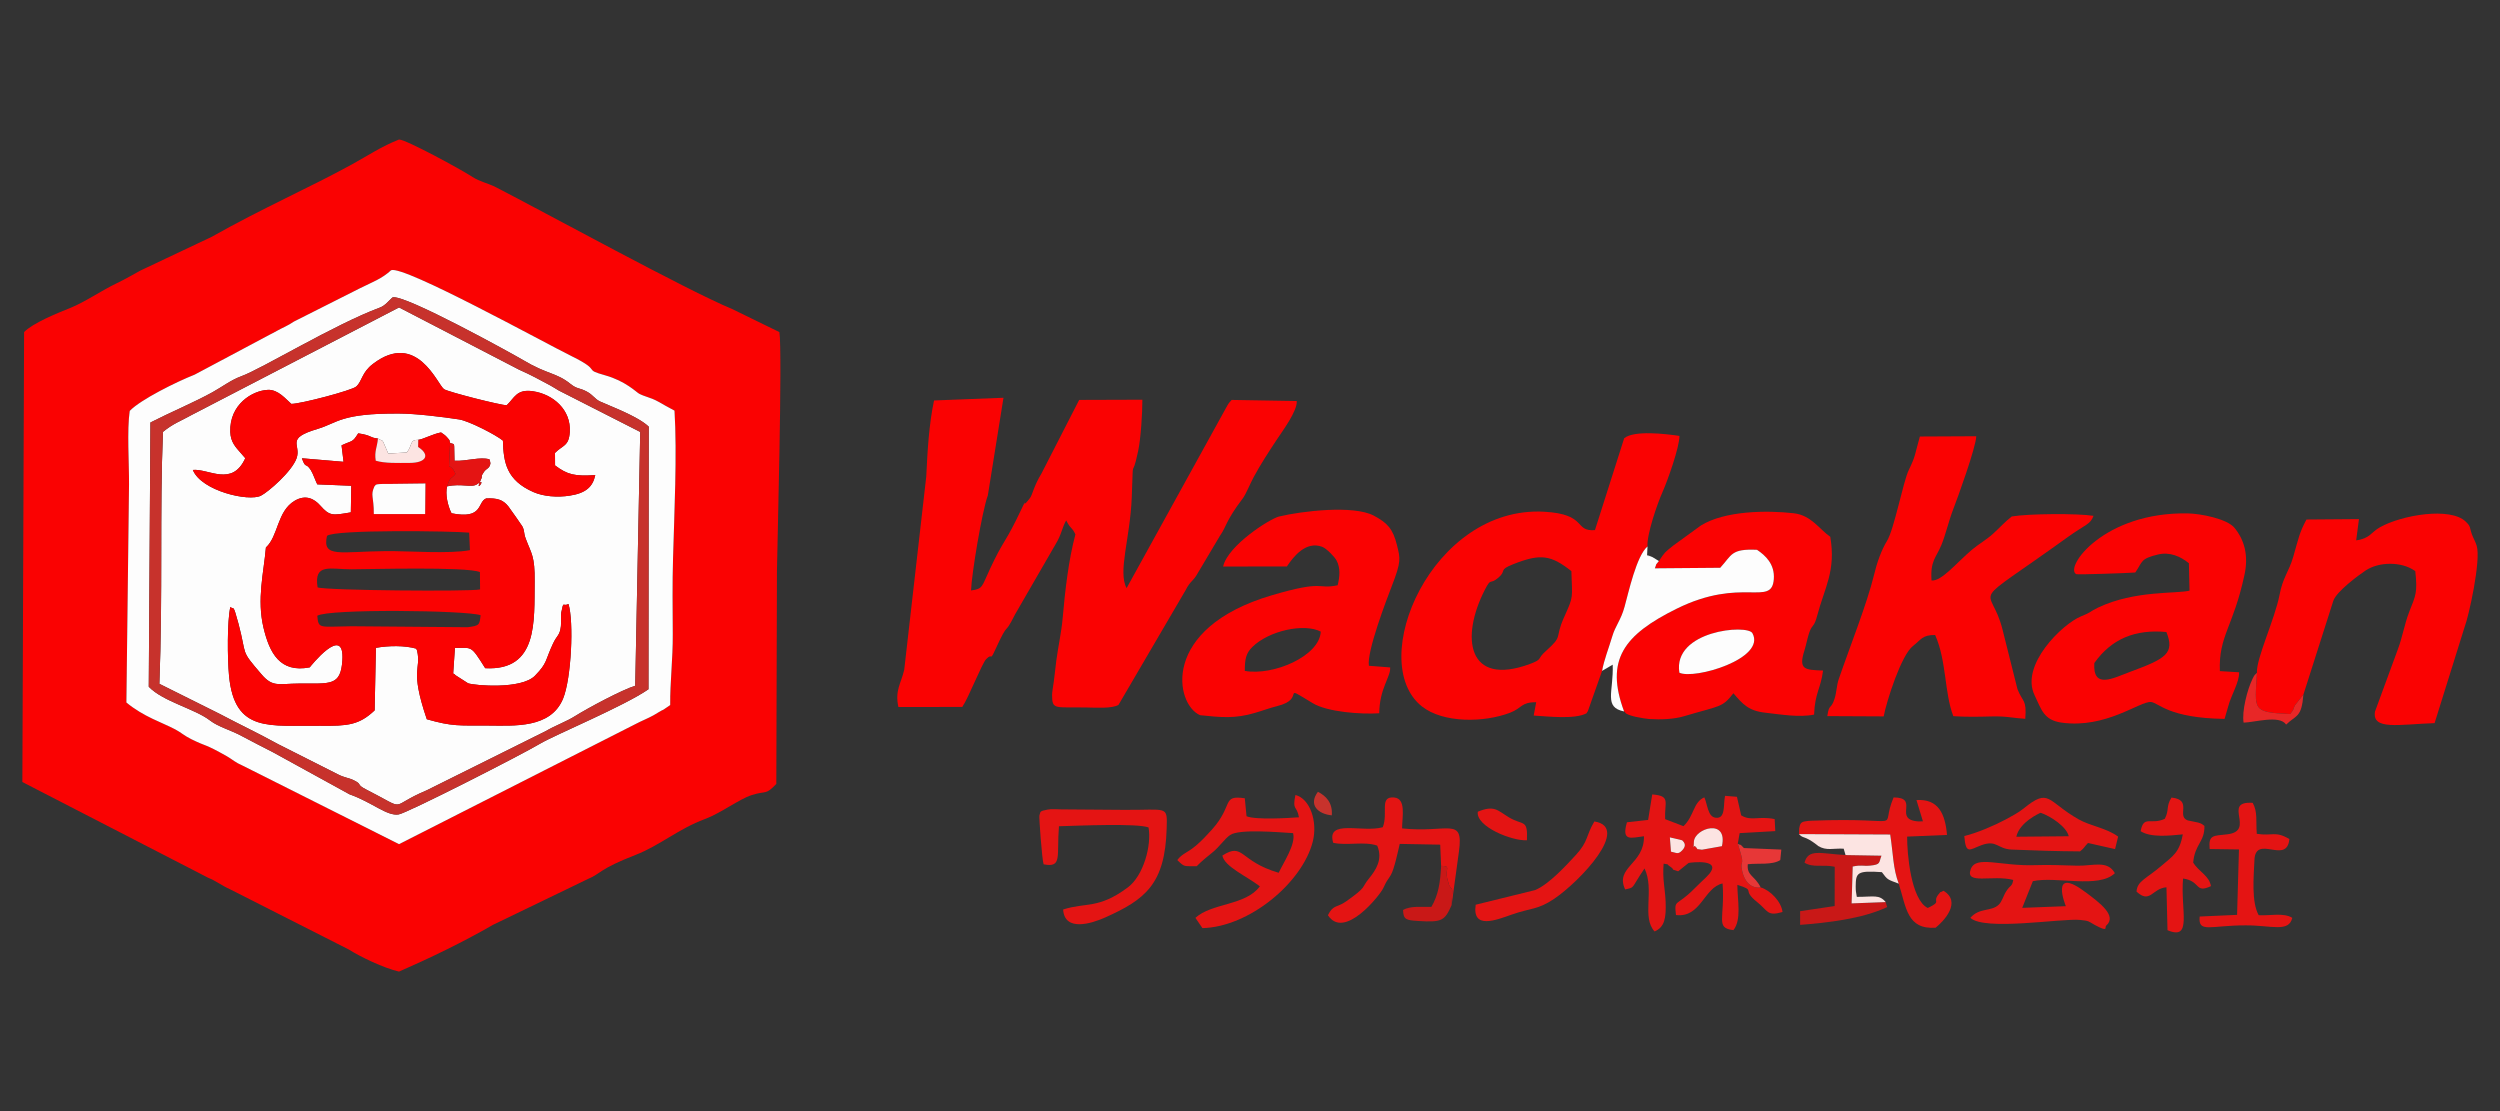
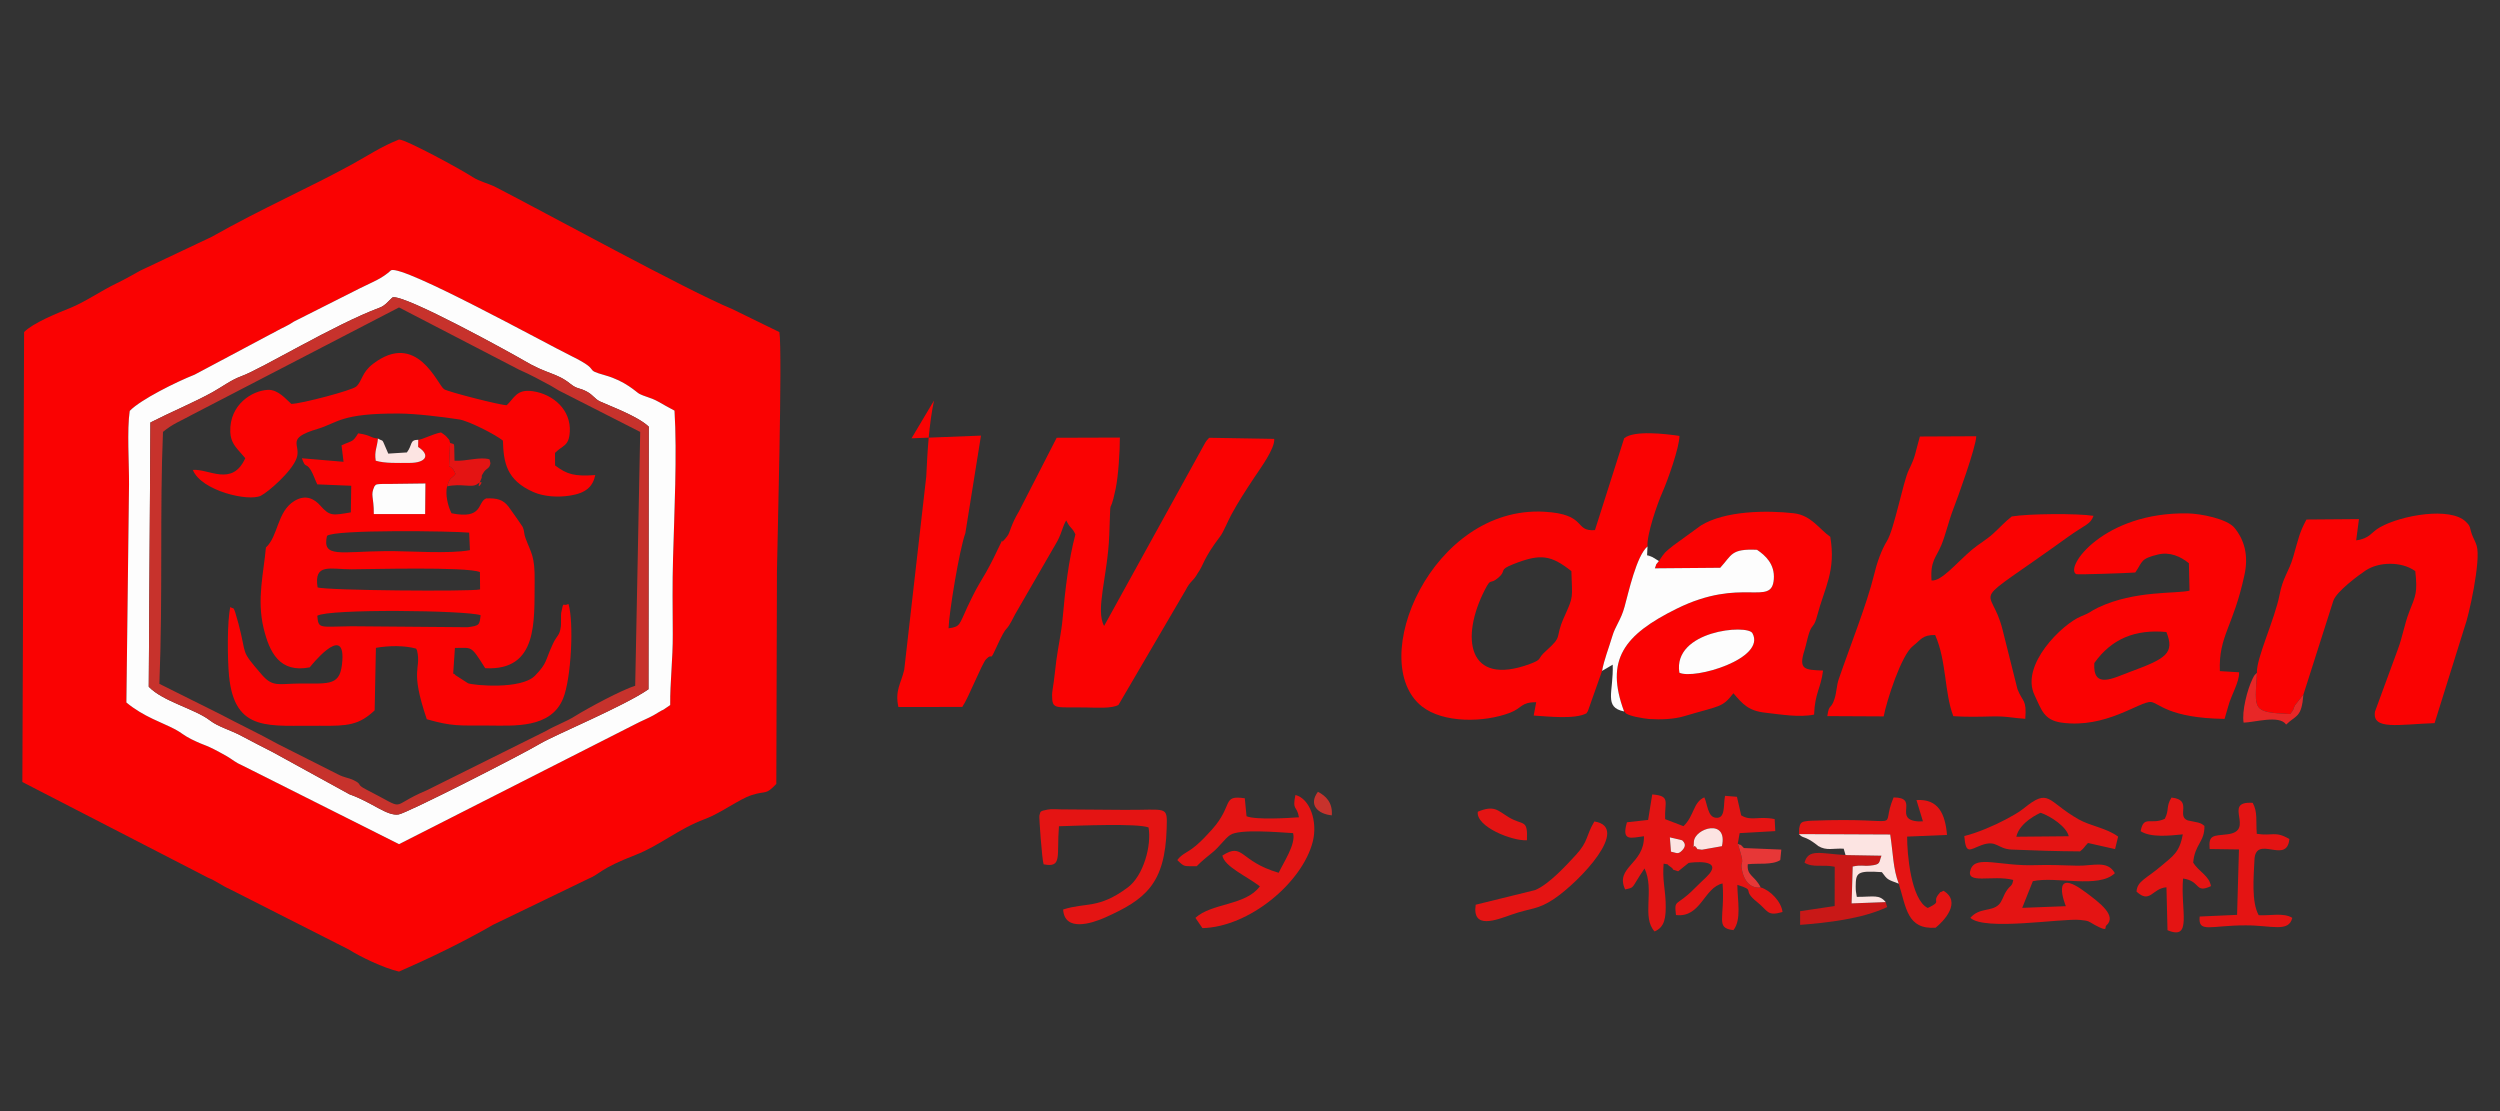
<svg xmlns="http://www.w3.org/2000/svg" xml:space="preserve" width="360px" height="160px" version="1.1" style="shape-rendering:geometricPrecision; text-rendering:geometricPrecision; image-rendering:optimizeQuality; fill-rule:evenodd; clip-rule:evenodd" viewBox="0 0 360 160">
  <rect x="0" y="0" width="360" height="160" fill="#333333" stroke="none" />
  <defs>
    <style type="text/css"> .fil2 {fill:#C7322C} .fil4 {fill:#C91817} .fil3 {fill:#E41413} .fil7 {fill:#E73737} .fil6 {fill:#E82727} .fil0 {fill:#FA0202} .fil5 {fill:#FCE4E2} .fil1 {fill:#FDFDFD} </style>
  </defs>
  <g id="圖層_x0020_1">
    <g id="_2282696429120">
      <path class="fil0" d="M18.68 59.17c1.54,-1.62 6.73,-4.19 9.34,-5.22l11.84 -6.3c0.75,-0.43 1.57,-0.73 2.47,-1.35l9.54 -4.81c1.77,-0.88 3.12,-1.35 4.45,-2.58 1.79,-0.75 22.15,10.49 26.04,12.4 4.5,2.22 1.41,1.79 4.8,2.74 2.92,0.82 4.51,2.45 4.87,2.64 0.79,0.42 1.78,0.59 2.73,1.13 0.82,0.46 1.44,0.82 2.37,1.31 0.39,6.25 -0.04,14.97 -0.21,21.21 -0.11,3.66 -0.06,7.32 -0.04,10.98 0.02,3.66 -0.4,6.84 -0.37,10.21l-0.97 0.66c-0.08,0.04 -0.18,0.08 -0.26,0.12 -0.6,0.33 -0.66,0.4 -1.17,0.69 -0.81,0.45 -1.74,0.81 -2.55,1.24l-34.1 17.32 -22.44 -11.27c-1.25,-0.55 -1.44,-0.86 -2.35,-1.39 -3.38,-1.91 -2.73,-1.28 -5.13,-2.46 -1.05,-0.52 -1.44,-0.95 -2.31,-1.41 -1.84,-0.98 -4.55,-1.81 -7.03,-3.87l0.38 -31.4c0.02,-3.03 -0.31,-7.81 0.1,-10.59zm-15.21 -11.35l-0.25 64.79 26.74 13.78c1.19,0.48 1.89,1.09 3.21,1.69l17.08 8.66c1.63,1.04 4.99,2.66 7.21,3.17 4.5,-1.97 9.31,-4.29 13.52,-6.73l13.75 -6.64c1.71,-0.7 1.57,-1.41 6.78,-3.43 3.48,-1.35 6.23,-3.78 9.98,-5.16 2.32,-0.86 4.91,-2.86 6.76,-3.46 2.15,-0.69 1.95,0.07 3.54,-1.61l0.09 -30.64c0.02,-2.31 0.82,-31.72 0.35,-34.42l-6.82 -3.33c-6.39,-2.63 -27.31,-14.1 -33.96,-17.51 -1.16,-0.6 -2.38,-0.82 -3.4,-1.49 -1.65,-1.09 -9.67,-5.44 -10.59,-5.4 -2.44,0.95 -4.64,2.4 -6.74,3.56 -5.91,3.26 -12.91,6.31 -20.23,10.45l-10.27 4.86c-1.26,0.69 -2.01,1.15 -3.48,1.86 -2.15,1.04 -4.61,2.72 -6.59,3.51 -1.95,0.78 -5.44,2.2 -6.68,3.49z" />
-       <path class="fil1" d="M54.42 63.15c0.96,0.58 0.39,-0.32 1.49,2.17l2.68 -0.17c0.85,-1.11 0.36,-1.82 1.64,-1.82 0.64,-0.04 2.11,-0.85 3.28,-1.06 0.32,0.25 0.51,0.31 0.81,0.64 0.67,0.76 0.29,0.33 0.49,0.86 0.78,0.37 0.54,-0.41 0.64,2.58 1.75,0.08 3.73,-0.62 5.04,-0.2 0.02,0.1 0.08,0.24 0.08,0.3 0,0.05 0.06,0.21 0.05,0.28 -0.11,0.75 -0.57,0.7 -0.93,1.22 -0.6,0.89 -0.11,0.43 -0.43,1.09 -1.1,2.34 1.06,-0.5 -0.55,0.68 -0.78,0.57 -2.28,-0.15 -4.33,0.32 -0.27,1.12 0.08,2.76 0.64,3.87 4.61,0.93 3.68,-1.62 4.99,-2.14 1.56,-0.06 2.42,0.17 3.2,1.16 0.25,0.31 1.97,2.79 2.01,2.87 0.36,0.72 0.15,0.87 0.49,1.78 0.79,2.13 1.33,2.45 1.28,6.18 -0.07,5.7 0.52,12.87 -7.12,12.46 -2.15,-3.43 -1.86,-2.88 -4.36,-2.92l-0.25 3.69c0.15,0.08 0.26,0.09 0.3,0.22l1.84 1.18c0.82,0.31 7.68,0.94 9.65,-1.1 1.81,-1.87 1.4,-2.08 2.58,-4.6 0.58,-1.25 0.98,-1.13 1.14,-2.53 0.05,-0.44 -0.01,-1.65 0.04,-1.9 0.39,-1.92 0.19,-0.82 1.05,-1.29 0.79,2.56 0.42,10.69 -0.77,13.61 -1.77,4.36 -7.1,3.91 -10.77,3.9 -4.28,-0.02 -5.13,0.15 -8.86,-0.91 -2.51,-7.38 -0.76,-7.05 -1.4,-9.88 -0.02,-0.08 -0.09,-0.2 -0.14,-0.29 -1.63,-0.46 -3.89,-0.45 -5.79,-0.11l-0.18 9c-2.24,2.12 -3.88,2.27 -7.84,2.22 -7.2,-0.1 -12.33,1.12 -13.13,-7.2 -0.23,-2.44 -0.28,-7.88 0.19,-9.91 0.54,0.5 0.34,-0.65 1.17,2.41 1.28,4.8 0.16,3.62 3.33,7.31 1.61,1.88 2.44,1.33 5.42,1.31 4.5,-0.02 5.97,0.39 6.21,-3.34 0.35,-5.42 -4.7,1.01 -4.7,1.01 -4.3,0.84 -5.79,-2.1 -6.65,-5.68 -0.99,-4.14 0.03,-7.96 0.34,-11.58 1.81,-1.65 1.59,-5.2 4.13,-6.72 1.62,-0.97 2.86,-0.27 3.7,0.68 1.37,1.55 1.76,1.43 4.4,0.98l0.06 -3.83 -4.89 -0.2c-0.22,-0.41 -0.62,-1.57 -0.93,-2.05 -0.77,-1.2 -0.71,-0.09 -1.29,-1.71l6 0.51 -0.29 -2.37c1.58,-0.74 1.56,-0.37 2.4,-1.73 2.01,0.3 1.58,0.62 2.84,0.75zm-12.47 -4.99c1.38,0 8.76,-1.95 9.35,-2.5 0.87,-0.79 0.77,-2.02 2.41,-3.26 6.34,-4.84 9.29,3 10.23,3.64 0.58,0.4 8.32,2.36 9.03,2.31 1.11,-1.04 1.42,-2.37 3.78,-2.01 2.91,0.43 5.49,2.67 5.3,5.85 -0.13,2.1 -1,1.88 -2.13,3.03l0.01 1.8c1.78,1.34 2.84,1.59 5.79,1.39 -0.36,1.69 -1.35,2.6 -3.67,2.96 -1.77,0.28 -3.77,0.13 -5.23,-0.51 -3.9,-1.71 -4.31,-4.27 -4.4,-7.41 -0.98,-0.82 -4.89,-2.83 -6.29,-3.05 -2.39,-0.37 -6.26,-0.84 -8.67,-0.85 -8.43,-0.05 -8.81,1.34 -11.72,2.21 -4.75,1.41 -2.32,2.21 -3.03,4.22 -0.68,1.92 -4.07,4.86 -5.14,5.4 -1.74,0.89 -8.58,-0.68 -9.8,-3.71 2.29,-0.21 5.66,2.48 7.55,-1.69l-0.61 -0.7c-0.77,-0.88 -1.5,-1.61 -1.55,-3.08 -0.14,-3.96 3.19,-5.97 5.42,-6.06 1.49,-0.06 2.59,1.35 3.37,2.02zm-18.48 4.03c-0.48,11.4 -0.01,23.38 -0.52,36.28l8.66 4.32c2.93,1.55 5.67,2.84 8.44,4.37l8.58 4.33c0.97,0.51 1.53,0.49 2.26,0.84 1.41,0.68 0.27,0.56 1.88,1.38 6.19,3.14 2.91,2.51 8.69,0.09l17.16 -8.54c1.3,-0.77 2.91,-1.33 4.22,-2.16 1.8,-1.13 6.75,-3.78 8.63,-4.35l0.72 -36.55 -11.73 -5.97c-0.58,-0.33 -0.65,-0.42 -1.17,-0.7 -1.59,-0.85 -2.78,-1.52 -4.53,-2.29l-17.3 -8.97 -29.76 15.43c-1.65,0.92 -2.78,1.29 -4.23,2.49z" />
-       <path class="fil0" d="M134.5 57.67c-0.73,3.47 -0.94,7.19 -1.12,10.96l-3.17 27.81c-0.45,1.97 -1.37,2.97 -0.84,5.37l9.2 -0.01c0.95,-1.41 2.82,-6.25 3.44,-6.89 0.97,-1 0.47,0.46 1.29,-1.32 2.14,-4.65 1.1,-1.59 2.87,-5.12l5.8 -10.04c0.89,-1.42 0.95,-2.44 1.56,-3.49 0.64,1.28 0.79,0.87 1.33,2.01 -0.97,3.62 -1.47,7.89 -1.84,12.09 -0.16,1.92 -0.64,4.05 -0.91,6.08 -0.14,1.06 -0.22,1.99 -0.36,3.01 -0.06,0.47 -0.25,1.52 -0.25,1.91 0,2.26 0.39,1.74 5.06,1.84 1.44,0.03 3.55,0.16 4.5,-0.37l9.66 -16.51c0.72,-1.42 1.08,-1.25 1.71,-2.39l3.24 -5.45c0.99,-1.4 0.77,-2.07 3.29,-5.39 0.44,-0.57 1.09,-2.18 1.55,-3.03 1,-1.86 2.15,-3.62 3.32,-5.39 0.89,-1.35 3.01,-4.18 2.9,-5.6l-9.37 -0.16c-0.28,0.34 -0.28,0.26 -0.57,0.71l-14.56 26.39c-1.28,-2.36 0.5,-7.1 0.74,-13.02 0.27,-6.89 -0.08,-1.92 0.93,-6.76 0.37,-1.76 0.61,-5.38 0.6,-7.35l-9.1 0.03 -5.41 10.56c-1.22,2.03 -1.28,3.06 -1.69,3.59 -1.84,2.4 0.56,-1.95 -2.02,3.24 -1.71,3.42 -1.85,2.96 -3.71,6.92 -1.24,2.63 -0.99,2.89 -2.74,3.13 0.07,-2.29 1.57,-11.37 2.42,-13.7l2.25 -14.05 -10 0.39z" />
+       <path class="fil0" d="M134.5 57.67c-0.73,3.47 -0.94,7.19 -1.12,10.96l-3.17 27.81c-0.45,1.97 -1.37,2.97 -0.84,5.37l9.2 -0.01c0.95,-1.41 2.82,-6.25 3.44,-6.89 0.97,-1 0.47,0.46 1.29,-1.32 2.14,-4.65 1.1,-1.59 2.87,-5.12l5.8 -10.04c0.89,-1.42 0.95,-2.44 1.56,-3.49 0.64,1.28 0.79,0.87 1.33,2.01 -0.97,3.62 -1.47,7.89 -1.84,12.09 -0.16,1.92 -0.64,4.05 -0.91,6.08 -0.14,1.06 -0.22,1.99 -0.36,3.01 -0.06,0.47 -0.25,1.52 -0.25,1.91 0,2.26 0.39,1.74 5.06,1.84 1.44,0.03 3.55,0.16 4.5,-0.37l9.66 -16.51c0.72,-1.42 1.08,-1.25 1.71,-2.39c0.99,-1.4 0.77,-2.07 3.29,-5.39 0.44,-0.57 1.09,-2.18 1.55,-3.03 1,-1.86 2.15,-3.62 3.32,-5.39 0.89,-1.35 3.01,-4.18 2.9,-5.6l-9.37 -0.16c-0.28,0.34 -0.28,0.26 -0.57,0.71l-14.56 26.39c-1.28,-2.36 0.5,-7.1 0.74,-13.02 0.27,-6.89 -0.08,-1.92 0.93,-6.76 0.37,-1.76 0.61,-5.38 0.6,-7.35l-9.1 0.03 -5.41 10.56c-1.22,2.03 -1.28,3.06 -1.69,3.59 -1.84,2.4 0.56,-1.95 -2.02,3.24 -1.71,3.42 -1.85,2.96 -3.71,6.92 -1.24,2.63 -0.99,2.89 -2.74,3.13 0.07,-2.29 1.57,-11.37 2.42,-13.7l2.25 -14.05 -10 0.39z" />
      <path class="fil0" d="M50.65 90.18c-4.71,0.06 -4.79,0.42 -4.96,-1.51 1.63,-1.03 21.49,-0.79 23.52,-0.08 -0.17,1.4 -0.13,1.51 -1.89,1.73l-16.67 -0.14zm0 -8.2c2.31,0 16.54,-0.41 18.46,0.4l0.02 2.5c-1.25,0.32 -22.32,0.16 -23.4,-0.3 -0.56,-3.56 1.86,-2.58 4.92,-2.6zm17.02 -2.76c-2.93,0.57 -8.83,0.11 -12.1,0.14 -6.53,0.05 -9.23,1.04 -8.48,-2.19 1.01,-0.95 18.09,-0.7 20.47,-0.47l0.11 2.52zm-13.84 -5.19c0.01,-2.58 -0.53,-2.67 0.1,-4.02 0.28,-0.13 -0.31,-0.36 2,-0.32l5.33 -0.07 -0.04 4.41 -7.39 0zm6.4 -10.7l-0.02 1.03c1.84,1.19 1.09,2.3 -1.21,2.3 -1.7,0 -3.56,0.09 -4.9,-0.32 -0.21,-1.4 0.21,-1.9 0.32,-3.19 -1.26,-0.13 -0.83,-0.45 -2.84,-0.75 -0.84,1.36 -0.82,0.99 -2.4,1.73l0.29 2.37 -6 -0.51c0.58,1.62 0.52,0.51 1.29,1.71 0.31,0.48 0.71,1.64 0.93,2.05l4.89 0.2 -0.06 3.83c-2.64,0.45 -3.03,0.57 -4.4,-0.98 -0.84,-0.95 -2.08,-1.65 -3.7,-0.68 -2.54,1.52 -2.32,5.07 -4.13,6.72 -0.31,3.62 -1.33,7.44 -0.34,11.58 0.86,3.58 2.35,6.52 6.65,5.68 0,0 5.05,-6.43 4.7,-1.01 -0.24,3.73 -1.71,3.32 -6.21,3.34 -2.98,0.02 -3.81,0.57 -5.42,-1.31 -3.17,-3.69 -2.05,-2.51 -3.33,-7.31 -0.83,-3.06 -0.63,-1.91 -1.17,-2.41 -0.47,2.03 -0.42,7.47 -0.19,9.91 0.8,8.32 5.93,7.1 13.13,7.2 3.96,0.05 5.6,-0.1 7.84,-2.22l0.18 -9c1.9,-0.34 4.16,-0.35 5.79,0.11 0.05,0.09 0.12,0.21 0.14,0.29 0.64,2.83 -1.11,2.5 1.4,9.88 3.73,1.06 4.58,0.89 8.86,0.91 3.67,0.01 9,0.46 10.77,-3.9 1.19,-2.92 1.56,-11.05 0.77,-13.61 -0.86,0.47 -0.66,-0.63 -1.05,1.29 -0.05,0.25 0.01,1.46 -0.04,1.9 -0.16,1.4 -0.56,1.28 -1.14,2.53 -1.18,2.52 -0.77,2.73 -2.58,4.6 -1.97,2.04 -8.83,1.41 -9.65,1.1l-1.84 -1.18c-0.04,-0.13 -0.15,-0.14 -0.3,-0.22l0.25 -3.69c2.5,0.04 2.21,-0.51 4.36,2.92 7.64,0.41 7.05,-6.76 7.12,-12.46 0.05,-3.73 -0.49,-4.05 -1.28,-6.18 -0.34,-0.91 -0.13,-1.06 -0.49,-1.78 -0.04,-0.08 -1.76,-2.56 -2.01,-2.87 -0.78,-0.99 -1.64,-1.22 -3.2,-1.16 -1.31,0.52 -0.38,3.07 -4.99,2.14 -0.56,-1.11 -0.91,-2.75 -0.64,-3.87 0.48,-1.49 0.62,-1.02 1.21,-1.79 -0.11,-0.3 -0.27,-0.79 -0.93,-1.14l0.15 -3.34c-0.2,-0.53 0.18,-0.1 -0.49,-0.86 -0.3,-0.33 -0.49,-0.39 -0.81,-0.64 -1.17,0.21 -2.64,1.02 -3.28,1.06z" />
      <path class="fil1" d="M21.42 98.89l0.24 -38.05c2.83,-1.45 6.18,-2.84 8.94,-4.36 1.4,-0.78 2.67,-1.76 4.12,-2.29 2.99,-1.08 13.43,-7.47 19.99,-9.9 0.75,-0.28 1.27,-0.98 1.81,-1.46 1.58,-0.57 17.51,8.25 18.82,9.03 3.47,2.08 4.75,1.77 6.8,3.42 0.99,0.79 1.28,0.53 2.34,1.1 0.98,0.52 1.11,1.05 1.94,1.44 1.4,0.65 5.4,2.1 7,3.62l-0.04 37.81c-3.51,2.44 -13.46,6.56 -15.61,7.84 -2.71,1.62 -19.16,10 -20.37,10.19 -1.7,0.26 -3.78,-1.74 -7.07,-2.9l-10.99 -6.04c-1.39,-0.72 -3.03,-1.54 -4.47,-2.32 -1.69,-0.92 -3.4,-1.33 -4.61,-2.26 -2.17,-1.69 -6.77,-2.72 -8.84,-4.87zm-2.74 -39.72c-0.41,2.78 -0.08,7.56 -0.1,10.59l-0.38 31.4c2.48,2.06 5.19,2.89 7.03,3.87 0.87,0.46 1.26,0.89 2.31,1.41 2.4,1.18 1.75,0.55 5.13,2.46 0.91,0.53 1.1,0.84 2.35,1.39l22.44 11.27 34.1 -17.32c0.81,-0.43 1.74,-0.79 2.55,-1.24 0.51,-0.29 0.57,-0.36 1.17,-0.69 0.08,-0.04 0.18,-0.08 0.26,-0.12l0.97 -0.66c-0.03,-3.37 0.39,-6.55 0.37,-10.21 -0.02,-3.66 -0.07,-7.32 0.04,-10.98 0.17,-6.24 0.6,-14.96 0.21,-21.21 -0.93,-0.49 -1.55,-0.85 -2.37,-1.31 -0.95,-0.54 -1.94,-0.71 -2.73,-1.13 -0.36,-0.19 -1.95,-1.82 -4.87,-2.64 -3.39,-0.95 -0.3,-0.52 -4.8,-2.74 -3.89,-1.91 -24.25,-13.15 -26.04,-12.4 -1.33,1.23 -2.68,1.7 -4.45,2.58l-9.54 4.81c-0.9,0.62 -1.72,0.92 -2.47,1.35l-11.84 6.3c-2.61,1.03 -7.8,3.6 -9.34,5.22z" />
      <path class="fil0" d="M226.28 82.24c0.11,4.05 0.36,3.5 -1.05,6.64 -1.44,3.2 -0.02,2.55 -2.67,4.91 -1.29,1.15 -0.36,1.12 -2.27,1.83 -9.01,3.32 -9.99,-3.84 -6.47,-10.69 0.96,-1.87 0.64,-0.64 1.93,-1.73 1.3,-1.1 -0.08,-1.07 2.17,-1.96 3.93,-1.56 5.42,-1.31 8.36,1zm4.42 14.37c0.27,-1.56 0.98,-3.33 1.46,-4.96 0.45,-1.54 1.25,-2.34 1.78,-4.29 0.57,-2.05 1.71,-7.32 3.3,-8.67 -0.12,-1.72 1.39,-6.1 2.16,-7.83 0.75,-1.69 2.44,-6.44 2.44,-8.09 -1.88,-0.28 -6.56,-0.85 -7.96,0.34l-4.21 13.23c-3.06,0.22 -1.05,-2.3 -7.29,-2.65 -16.21,-0.91 -25.76,21.6 -17.62,28.04 3.06,2.41 8.9,2.35 12.7,0.9 1.7,-0.65 1.56,-1.53 3.75,-1.51l-0.36 1.92c2.17,0.14 5.93,0.56 7.6,-0.32 0.06,-0.09 0.17,-0.31 0.18,-0.26l2.07 -5.85z" />
      <path class="fil0" d="M263.13 103.12l8.12 0.04c0.43,-2.26 2.54,-8.85 4.22,-10.14 1.19,-0.92 1.31,-1.59 3.19,-1.58 1.66,3.72 1.32,8.35 2.62,11.69 1.69,0.12 3.7,0.09 5.39,0.04 2.33,-0.07 3.16,0.24 4.97,0.34 0.22,-2.87 -0.37,-2.32 -1.13,-4.29l-2.14 -8.53c-1.72,-6.98 -5.53,-2.6 9.33,-13.31 2.71,-1.95 3.26,-1.8 3.77,-3.1 -2.37,-0.37 -9.42,-0.31 -11.77,0.09 -1.07,0.83 -1.66,1.55 -2.71,2.5 -0.97,0.88 -2.06,1.47 -3.04,2.3 -2.22,1.88 -4.36,4.56 -5.81,4.42 -0.2,-2.83 0.64,-3.24 1.41,-5.09 0.62,-1.49 1.03,-3.38 1.7,-5.13 0.7,-1.8 3.29,-8.98 3.33,-10.55l-8.12 0.04c-0.78,2.73 -0.55,2.65 -1.6,4.83 -0.81,1.67 -2.1,8.53 -3.13,10.2 -0.83,1.33 -1.49,3.28 -1.86,4.85 -1,4.15 -3.54,10.52 -5.1,15.08 -0.3,0.88 -0.3,1.88 -0.59,2.78 -0.53,1.69 -0.77,0.6 -1.05,2.52z" />
-       <path class="fil0" d="M179.25 96.61c0,-1.67 0.16,-2.54 1.09,-3.45 2.41,-2.36 7.45,-3.44 9.85,-2.21 -0.15,3.5 -6.79,6.4 -10.94,5.66zm-3.12 -15.03l9.18 -0.01c0.99,-1.47 2.73,-3.68 5.06,-2.84 0.65,0.24 1.82,1.46 2.1,1.99 0.58,1.11 0.45,2.36 0.15,3.56 -3.05,0.63 -1.78,-0.83 -9.48,1.44 -16.11,4.75 -13.93,15.75 -10.32,17.27 3.04,0.32 5.05,0.51 7.88,-0.33 1.21,-0.35 2.02,-0.68 3.17,-0.97 4.45,-1.09 0.23,-3.42 5.15,-0.44 2.14,1.3 7.02,1.63 9.59,1.46 0.03,-3.59 1.69,-5.28 1.57,-6.6l-3.06 -0.24c-0.33,-2.03 2.57,-9.59 3.27,-11.4 1.43,-3.67 1.25,-4.03 0.76,-6.02 -0.58,-2.32 -1.38,-3.16 -3.33,-4.2 -2.9,-1.54 -10.32,-0.67 -13.64,0.13 -1.33,0.32 -7.39,4.18 -8.05,7.2z" />
      <path class="fil0" d="M301.58 95.48c2.48,-3.5 5.9,-4.89 10.38,-4.47 1.22,3.04 -0.02,3.82 -5.13,5.7 -2.48,0.91 -5.49,2.63 -5.25,-1.23zm5.9 -13.04c1.08,-1.56 0.69,-1.97 3.26,-2.59 1.71,-0.42 3.29,0.29 4.46,1.26l0.09 3.94c-1.78,0.48 -7.88,-0.08 -13.16,2.44 -1.33,0.64 -0.8,0.59 -2.49,1.28 -2.63,1.07 -8.77,6.99 -6.66,11.34 0.99,2.06 1.31,3.59 3.9,3.95 6.4,0.89 11.29,-3.13 12.87,-2.97 1.11,0.11 2.5,2.32 10.59,2.43l0.54 -1.86c0.42,-1.6 1.59,-3.4 1.55,-4.85l-2.77 -0.17c-0.19,-5.1 1.91,-6.29 3.54,-13.84 0.62,-2.82 -0.01,-5.09 -1.47,-6.83 -1.04,-1.24 -4.74,-2 -6.67,-2.04 -12.18,-0.24 -17.86,7.86 -16.07,8.75 0.17,0.09 7.39,-0.15 8.49,-0.24z" />
      <path class="fil0" d="M241.83 96.87c-0.98,-6.08 9.8,-7.01 10.52,-5.69 2.02,3.67 -8.39,6.72 -10.52,5.69zm-2.95 -16.08c-0.67,0.85 -0.22,0.18 -0.58,1.05l9.41 -0.08c1.71,-1.86 1.52,-2.76 5.3,-2.59 1.22,0.82 2.58,2.07 2.42,4.23 -0.31,4.04 -4.6,-0.4 -14,4.26 -7.6,3.76 -10.32,7.37 -7.56,14.79 0.05,0.04 0.12,0.04 0.14,0.12 0.14,0.5 2.79,0.92 3.48,0.97 1.73,0.11 3.59,0.02 5,-0.4 5.27,-1.57 5.48,-1.2 7.12,-3.31 1.31,1.53 2.15,2.52 4.53,2.79 2.24,0.25 4.93,0.73 7.09,0.28 0.11,-3.12 0.96,-3.73 1.29,-6.34 -2.64,-0.11 -3.59,-0.09 -2.66,-2.96 0.23,-0.74 0.46,-1.95 0.71,-2.61 0.42,-1.12 0.67,-0.66 1.1,-2.32 1.07,-4.07 2.73,-6.44 1.89,-11.37 -1.58,-1.09 -2.73,-3.1 -5.25,-3.39 -3.81,-0.44 -9.91,-0.39 -13.38,1.76l-3.94 2.86c-1.36,1.08 -1.23,0.97 -2.11,2.26z" />
      <path class="fil0" d="M325 96.88c-0.29,5.37 -0.81,5.69 4.79,5.94 0.7,-0.95 0.22,-0.26 0.68,-1.25l1.22 -1.55 4.31 -13.51c0.46,-1.35 3.62,-3.67 4.65,-4.36 1.92,-1.28 5.21,-1.32 7.15,0.09 0.34,3.09 0.06,3.5 -0.84,5.78 -0.76,1.95 -0.96,3.62 -1.71,5.59l-3.25 8.85c-0.46,2.73 3.4,1.85 8.58,1.67l4.31 -13.8c0.59,-1.48 2.41,-9.68 1.75,-11.75 -0.22,-0.71 -0.44,-0.96 -0.68,-1.62 -0.36,-0.98 -0.11,-1.1 -0.9,-1.85 -2.23,-2.14 -9.18,-0.95 -12.32,0.8 -1.33,0.74 -1.46,1.64 -3.45,1.9l0.4 -3.06 -7.56 0.06c-1.05,1.95 -1.13,2.7 -1.89,5.32 -0.63,2.21 -1.5,2.97 -1.98,5.5 -0.68,3.53 -3.39,9.23 -3.26,11.25z" />
      <path class="fil0" d="M41.95 58.16c-0.78,-0.67 -1.88,-2.08 -3.37,-2.02 -2.23,0.09 -5.56,2.1 -5.42,6.06 0.05,1.47 0.78,2.2 1.55,3.08l0.61 0.7c-1.89,4.17 -5.26,1.48 -7.55,1.69 1.22,3.03 8.06,4.6 9.8,3.71 1.07,-0.54 4.46,-3.48 5.14,-5.4 0.71,-2.01 -1.72,-2.81 3.03,-4.22 2.91,-0.87 3.29,-2.26 11.72,-2.21 2.41,0.01 6.28,0.48 8.67,0.85 1.4,0.22 5.31,2.23 6.29,3.05 0.09,3.14 0.5,5.7 4.4,7.41 1.46,0.64 3.46,0.79 5.23,0.51 2.32,-0.36 3.31,-1.27 3.67,-2.96 -2.95,0.2 -4.01,-0.05 -5.79,-1.39l-0.01 -1.8c1.13,-1.15 2,-0.93 2.13,-3.03 0.19,-3.18 -2.39,-5.42 -5.3,-5.85 -2.36,-0.36 -2.67,0.97 -3.78,2.01 -0.71,0.05 -8.45,-1.91 -9.03,-2.31 -0.94,-0.64 -3.89,-8.48 -10.23,-3.64 -1.64,1.24 -1.54,2.47 -2.41,3.26 -0.59,0.55 -7.97,2.5 -9.35,2.5z" />
      <path class="fil2" d="M23.47 62.19c1.45,-1.2 2.58,-1.57 4.23,-2.49l29.76 -15.43 17.3 8.97c1.75,0.77 2.94,1.44 4.53,2.29 0.52,0.28 0.59,0.37 1.17,0.7l11.73 5.97 -0.72 36.55c-1.88,0.57 -6.83,3.22 -8.63,4.35 -1.31,0.83 -2.92,1.39 -4.22,2.16l-17.16 8.54c-5.78,2.42 -2.5,3.05 -8.69,-0.09 -1.61,-0.82 -0.47,-0.7 -1.88,-1.38 -0.73,-0.35 -1.29,-0.33 -2.26,-0.84l-8.58 -4.33c-2.77,-1.53 -5.51,-2.82 -8.44,-4.37l-8.66 -4.32c0.51,-12.9 0.04,-24.88 0.52,-36.28zm-2.05 36.7c2.07,2.15 6.67,3.18 8.84,4.87 1.21,0.93 2.92,1.34 4.61,2.26 1.44,0.78 3.08,1.6 4.47,2.32l10.99 6.04c3.29,1.16 5.37,3.16 7.07,2.9 1.21,-0.19 17.66,-8.57 20.37,-10.19 2.15,-1.28 12.1,-5.4 15.61,-7.84l0.04 -37.81c-1.6,-1.52 -5.6,-2.97 -7,-3.62 -0.83,-0.39 -0.96,-0.92 -1.94,-1.44 -1.06,-0.57 -1.35,-0.31 -2.34,-1.1 -2.05,-1.65 -3.33,-1.34 -6.8,-3.42 -1.31,-0.78 -17.24,-9.6 -18.82,-9.03 -0.54,0.48 -1.06,1.18 -1.81,1.46 -6.56,2.43 -17,8.82 -19.99,9.9 -1.45,0.53 -2.72,1.51 -4.12,2.29 -2.76,1.52 -6.11,2.91 -8.94,4.36l-0.24 38.05z" />
      <path class="fil3" d="M240.46 120.58l1.77 0.42c0.03,0.09 0.86,0.57 -0.01,1.47 -0.62,0.64 -0.82,0.31 -1.6,0.17l-0.16 -2.06zm3.76 1.44c-0.37,-0.71 -0.37,0.87 -0.3,-0.81 0.1,-1.95 4.93,-3.43 4.04,0.64l-2.88 0.51c-1.53,-0.2 -0.24,-0.02 -0.86,-0.34zm9.32 5.77c-0.01,0 -1.98,0.42 -2.64,-2.25 -0.43,-1.77 0.39,-0.64 -0.34,-3.01l-0.32 -1.04 0.27 -1.52 5.13 -0.29 -0.09 -1.73c-2.35,-0.48 -3.36,0.35 -4.82,-0.54l-0.61 -2.67 -1.71 -0.14c-0.29,1.24 0.14,3.37 -1.39,3.15 -1.12,-0.17 -1.13,-1.93 -1.6,-2.93 -1.62,0.7 -1.44,2.67 -3,4.15l-2.64 -1.01c-0.12,-2.48 0.86,-3.35 -1.86,-3.56l-0.59 3.67 -3.05 0.34c-0.83,2.85 0.62,2.23 2.45,2.01 0.07,4.05 -4.22,4.42 -2.71,7.66 1.47,-0.35 0.72,0.04 2.79,-3.02 1.48,3.05 -0.45,7.04 1.45,9.07 1.45,-0.62 1.67,-1.93 1.59,-4.25 -0.07,-1.9 -0.48,-3.23 -0.29,-5.51 1.1,0.22 0.23,-0.06 0.86,0.36 1.04,0.7 -0.19,0.28 1.24,0.74l1.49 -1.2c0.11,-0.05 5.5,-0.78 2.52,2.07 -0.76,0.73 -0.95,0.89 -1.73,1.67 -2.57,2.6 -2.88,1.39 -2.6,3.76 3.61,0.42 4,-3.95 6.71,-4.55 0.37,5.06 -1.1,6.41 1.56,6.72 1.21,-1.49 0.57,-4.4 0.57,-6.52 2.8,0.87 0.5,0.62 2.84,2.47 1.59,1.25 1.4,2.11 3.66,1.44 -0.16,-1.47 -1.74,-3.13 -3.14,-3.54z" />
      <path class="fil1" d="M230.7 96.61l1.53 -0.9c0.14,3.95 -1.35,6.13 1.64,6.74 -2.76,-7.42 -0.04,-11.03 7.56,-14.79 9.4,-4.66 13.69,-0.22 14,-4.26 0.16,-2.16 -1.2,-3.41 -2.42,-4.23 -3.78,-0.17 -3.59,0.73 -5.3,2.59l-9.41 0.08c0.36,-0.87 -0.09,-0.2 0.58,-1.05l-0.93 -0.57c-1.85,-0.79 0.47,0.34 -0.77,-0.25l0.06 -1.28c-1.59,1.35 -2.73,6.62 -3.3,8.67 -0.53,1.95 -1.33,2.75 -1.78,4.29 -0.48,1.63 -1.19,3.4 -1.46,4.96z" />
      <path class="fil3" d="M187.05 117.69c-1.68,0.12 -6.21,0.39 -7.55,-0.15l-0.25 -2.59c-3.39,-0.49 -1.56,0.98 -4.75,4.53 -0.77,0.85 -1.42,1.55 -2.26,2.27 -1.32,1.12 -1.99,1.13 -2.71,2.1 1.1,1.07 0.91,0.85 2.8,0.88 0.67,-0.7 1.69,-1.52 2.35,-2.05 0.88,-0.72 1.71,-1.93 2.46,-2.44 1.31,-0.9 7.01,-0.39 9.06,-0.27 0.45,1.54 -1.39,4.25 -2.07,5.71 -5.72,-1.66 -5.02,-4.45 -8.11,-2.48 0.28,1.58 3.53,2.99 5.4,4.43 -2.02,2.78 -6.94,2.39 -9.28,4.54l1.01 1.48c6.76,-0.17 14.42,-6.57 15.9,-12.5 0.7,-2.84 -0.39,-6.14 -2.51,-6.67 -0.48,2.31 0.2,1.43 0.51,3.21z" />
      <path class="fil3" d="M300.46 128.58c-5.46,-4.15 -2.98,1.91 -2.98,1.91l-6.28 0.24 1.53 -3.84c3.35,-0.75 9.46,1.12 11.81,-1.15 -1.05,-1.91 -3.13,-1.04 -5.38,-1.08 -2.14,-0.05 -3.88,-0.15 -6.06,-0.08 -5.08,0.18 -8.54,-1.46 -9.31,0.57 -0.88,2.32 3.12,0.78 6.12,1.56 -0.19,1.03 -0.37,0.64 -1.01,1.63 -0.45,0.69 -0.58,1.46 -1.09,1.94 -1.08,1.03 -2.76,0.37 -4.08,1.89 2.08,1.92 13.15,0.04 15.82,0.3 1.32,0.13 1.18,0.21 2.06,0.7 2.09,1.14 1.42,0.35 1.68,0.12 1.65,-1.42 -1.05,-3.36 -2.83,-4.71z" />
      <path class="fil3" d="M150.28 124.46c2.75,0.55 1.85,-1.21 2.21,-5.48 2.82,-0.08 11.23,-0.45 12.9,0.17 0.46,2.58 -0.72,6.96 -3,8.65 -4.24,3.15 -6,2.1 -9.3,3.17 0.21,3.23 4.05,2.04 6.05,1.15 5.75,-2.58 8.63,-4.78 8.86,-12.82 0.1,-3.38 0.15,-2.63 -6.15,-2.68l-9.08 -0.07c-0.56,-0.01 -1.36,-0.08 -1.91,0.03 -1.17,0.23 -1.01,0.25 -1.19,0.87 -0.06,0.2 0.37,6.29 0.61,7.01z" />
      <path class="fil3" d="M259.06 120.11l13.13 0.06c0.43,2.77 0.4,4.92 1.23,7.08 1.08,3.42 1.18,6.62 5.31,6.34 1.22,-0.98 3.78,-3.72 1.13,-5.32 -0.67,0.42 -0.23,-0.08 -0.71,0.51 -0.96,1.19 0.58,0.96 -1.55,1.97 -2.41,-1.17 -2.99,-7.8 -2.97,-10.28l5.74 -0.24c-0.26,-3.01 -1.22,-5.23 -4.4,-5.02l0.93 3.06c-0.59,-0.01 -0.56,0.06 -1.19,-0.05 -2.82,-0.53 0.61,-3.38 -3.03,-3.39 -2.18,5.1 2.5,2.8 -11.75,3.35 -0.46,0.02 -0.59,0.02 -1.02,0.1 -0.7,0.11 -0.71,0.5 -0.83,1.02 0,0 -0.02,0.74 -0.02,0.81z" />
-       <path class="fil3" d="M207.52 124.69c1.48,0 0.57,0.41 0.87,1.77l0.28 1.01c0.59,0.99 0.49,-0.19 0.36,2.87l1.06 -7.74c0.7,-5.09 -1.62,-2.6 -8.19,-3.31 0.01,-1.71 0.61,-4.28 -1.13,-4.45 -2.21,-0.21 -0.83,2.2 -1.65,4.28 -2.97,0.83 -8.17,-1.23 -7.14,2.24 1.92,0.45 4.51,-0.25 6.34,0.41 0.83,1.98 -0.17,3.49 -1.24,4.8 -1.09,1.34 -0.18,1.06 -3.21,3.21 -1.37,0.98 -1.87,0.43 -2.65,2.01 2.34,3.61 7.46,-2.84 7.96,-3.88 0.63,-1.36 0.51,-0.92 1.11,-1.93 0.47,-0.8 1.03,-3.4 1.27,-4.46l5.83 0.11 0.13 3.06z" />
      <path class="fil3" d="M312.12 133.95c3.63,1.54 1.85,-2.85 2.24,-7.44 2.59,0.35 1.66,2.21 4.02,1.09 -0.27,-1.51 -1.69,-2.02 -2.56,-3.37 0.22,-2.69 1.66,-2.96 1.62,-5.3 -0.43,-0.29 -0.25,-0.27 -0.9,-0.48l-1.5 -0.31c-1.71,-0.61 0.77,-2.96 -2.34,-3.29 -0.83,1.29 -0.29,1.74 -0.97,3.06 -2.04,0.94 -3.03,-0.59 -3.48,1.78 1.48,0.96 4.21,0.64 6.07,0.46 -0.46,2.62 -1.46,3.14 -3.03,4.49 -2.25,1.93 -3.53,2.21 -3.63,3.75 1.97,1.82 2.24,-0.47 4.31,-0.62l0.15 6.18z" />
      <path class="fil3" d="M290.35 120.49c0.45,-2.12 3.44,-3.44 3.51,-3.45 1.49,0.52 3.72,2.01 4.04,3.38l-7.55 0.07zm-7.49 -0.1c0.21,2.74 0.78,1.94 2.46,1.32 2.23,-0.82 2.27,0.53 4.36,0.63 3.25,0.14 6.74,0.24 9.85,0.26 0.72,-0.59 0.51,-0.56 1.14,-1.21l3.9 0.88 0.44 -1.8c-1.68,-1.24 -3.99,-1.52 -5.68,-2.48 -4.6,-2.61 -4.18,-4.63 -7.95,-1.55 -0.73,0.59 -1.78,1.14 -2.57,1.57 -1.58,0.85 -4.14,1.95 -5.95,2.38z" />
      <path class="fil3" d="M325.25 131.79c-1.06,-1.93 -0.72,-5.47 -0.61,-7.97 0.18,-3.74 4.69,0.77 5.03,-3 -2.07,-1.21 -2.39,-0.39 -4.69,-0.75 -0.16,-1.79 0.16,-3.1 -0.59,-4.46 -4.51,-0.31 0.51,4.03 -3.65,4.53 -1.99,0.24 -2.75,0.02 -2.55,2.12l4.22 0.06 -0.27 9.42 -5.39 0.24c-0.23,2.43 1.51,1.27 6.61,1.27 3.76,-0.01 6.22,1.06 6.73,-1.08 -1.26,-0.79 -3.27,-0.28 -4.84,-0.38z" />
      <path class="fil3" d="M212.5 130.28c-0.54,3.61 2.92,2.22 5.19,1.42 2.73,-0.97 3.73,-0.66 6.11,-2.27 3.75,-2.54 11.07,-10.31 5.79,-11.14 -1.26,2.11 -0.82,2.82 -2.67,4.83 -1.42,1.53 -3.85,4.21 -5.86,5.05l-8.56 2.11z" />
      <path class="fil4" d="M271.54 129.9l-4.91 0.19 0.16 -5.31c1.3,-0.27 1.42,-0.03 2.5,-0.13 1.58,-0.16 1.24,-0.41 1.64,-1.43l-5.17 -0.09c-3.57,-0.2 -5.38,-0.97 -5.91,1.1 1.27,0.77 2.57,0.21 4.35,0.58l-0.01 5.66 -4.97 0.74 0 1.97c3.91,-0.3 8.95,-0.87 12.53,-2.56l-0.21 -0.72z" />
      <path class="fil5" d="M265.76 123.13l5.17 0.09c-0.4,1.02 -0.06,1.27 -1.64,1.43 -1.08,0.1 -1.2,-0.14 -2.5,0.13l-0.16 5.31 4.91 -0.19c-0.94,-1.13 -1.7,-0.75 -4.16,-0.75 -0.11,-0.69 -0.16,-0.79 -0.16,-1.48 0.02,-2 0.17,-2.33 3.77,-2.08 0.83,1.11 0.75,1.03 2.43,1.66 -0.83,-2.16 -0.8,-4.31 -1.23,-7.08l-13.13 -0.06c0.64,0.72 0.71,0.14 2.51,1.51 0.08,0.05 0.15,0.14 0.24,0.2 1.2,0.73 2.17,0.31 3.68,0.39l0.27 0.92z" />
      <path class="fil1" d="M241.83 96.87c2.13,1.03 12.54,-2.02 10.52,-5.69 -0.72,-1.32 -11.5,-0.39 -10.52,5.69z" />
      <path class="fil1" d="M53.93 70.01c-0.63,1.35 -0.09,1.44 -0.1,4.02l7.39 0 0.04 -4.41 -5.33 0.07c-2.31,-0.04 -1.72,0.19 -2,0.32z" />
-       <path class="fil4" d="M209.03 130.34c0.13,-3.06 0.23,-1.88 -0.36,-2.87l-0.28 -1.01c-0.3,-1.36 0.61,-1.77 -0.87,-1.77 -0.12,2.44 -0.4,4.18 -1.4,5.9 -1.35,0.04 -2.97,-0.19 -4.08,0.45 0.04,1.4 0.47,1.47 2.16,1.58 3.41,0.22 3.84,-0.01 4.83,-2.28z" />
      <path class="fil3" d="M64.38 70.04c2.05,-0.47 3.55,0.25 4.33,-0.32 1.61,-1.18 -0.55,1.66 0.55,-0.68 0.32,-0.66 -0.17,-0.2 0.43,-1.09 0.36,-0.52 0.82,-0.47 0.93,-1.22 0.01,-0.07 -0.05,-0.23 -0.05,-0.28 0,-0.06 -0.06,-0.2 -0.08,-0.3 -1.31,-0.42 -3.29,0.28 -5.04,0.2 -0.1,-2.99 0.14,-2.21 -0.64,-2.58l-0.15 3.34c0.66,0.35 0.82,0.84 0.93,1.14 -0.59,0.77 -0.73,0.3 -1.21,1.79z" />
      <path class="fil3" d="M219.88 121c0.13,-3.16 -0.52,-2.03 -2.68,-3.35 -1.55,-0.95 -2.02,-1.75 -4.4,-0.76 -0.29,2.16 4.97,4.24 7.08,4.11z" />
      <path class="fil6" d="M331.69 100.02l-1.22 1.55c-0.46,0.99 0.02,0.3 -0.68,1.25 -5.6,-0.25 -5.08,-0.57 -4.79,-5.94 -0.36,0.4 -0.29,0.17 -0.63,0.86 -0.76,1.54 -1.57,4.73 -1.29,6.32 1.55,-0.03 5.19,-1.15 6.12,0.28 1.5,-1.43 2.22,-0.98 2.49,-4.32z" />
      <path class="fil7" d="M253.54 127.79c-0.86,-1.73 -2.02,-1.65 -1.86,-3.34 1.51,-0.18 3.51,0.15 4.68,-0.6l0.15 -1.51 -5.39 -0.22c-0.66,-0.76 -0.47,-0.32 -0.88,-0.63l0.32 1.04c0.73,2.37 -0.09,1.24 0.34,3.01 0.66,2.67 2.63,2.25 2.64,2.25z" />
      <path class="fil5" d="M60.23 63.33c-1.28,0 -0.79,0.71 -1.64,1.82l-2.68 0.17c-1.1,-2.49 -0.53,-1.59 -1.49,-2.17 -0.11,1.29 -0.53,1.79 -0.32,3.19 1.34,0.41 3.2,0.32 4.9,0.32 2.3,0 3.05,-1.11 1.21,-2.3l0.02 -1.03z" />
      <path class="fil5" d="M244.22 122.02c0.62,0.32 -0.67,0.14 0.86,0.34l2.88 -0.51c0.89,-4.07 -3.94,-2.59 -4.04,-0.64 -0.07,1.68 -0.07,0.1 0.3,0.81z" />
      <path class="fil2" d="M191.78 117.41c0.14,-1.81 -0.82,-2.79 -2,-3.39 -1.41,1.88 0.01,3.2 2,3.39z" />
      <path class="fil5" d="M240.62 122.64c0.78,0.14 0.98,0.47 1.6,-0.17 0.87,-0.9 0.04,-1.38 0.01,-1.47l-1.77 -0.42 0.16 2.06z" />
    </g>
  </g>
</svg>